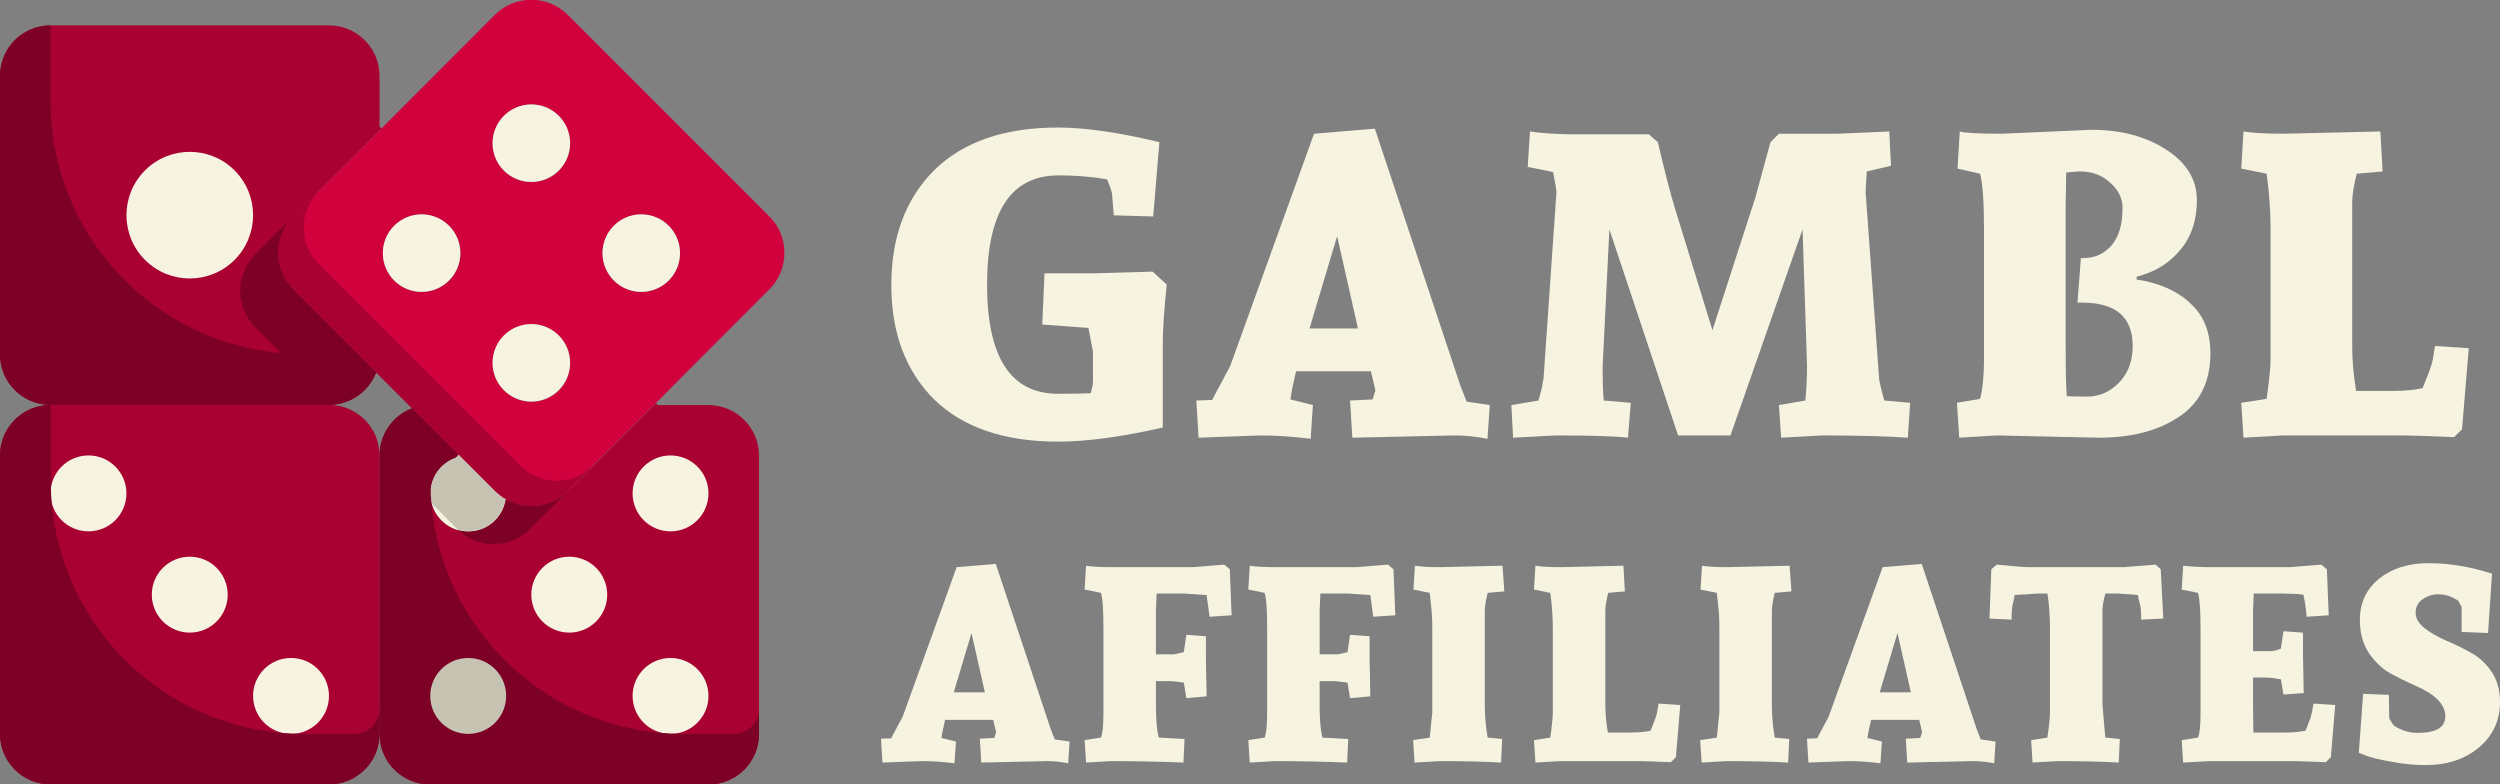
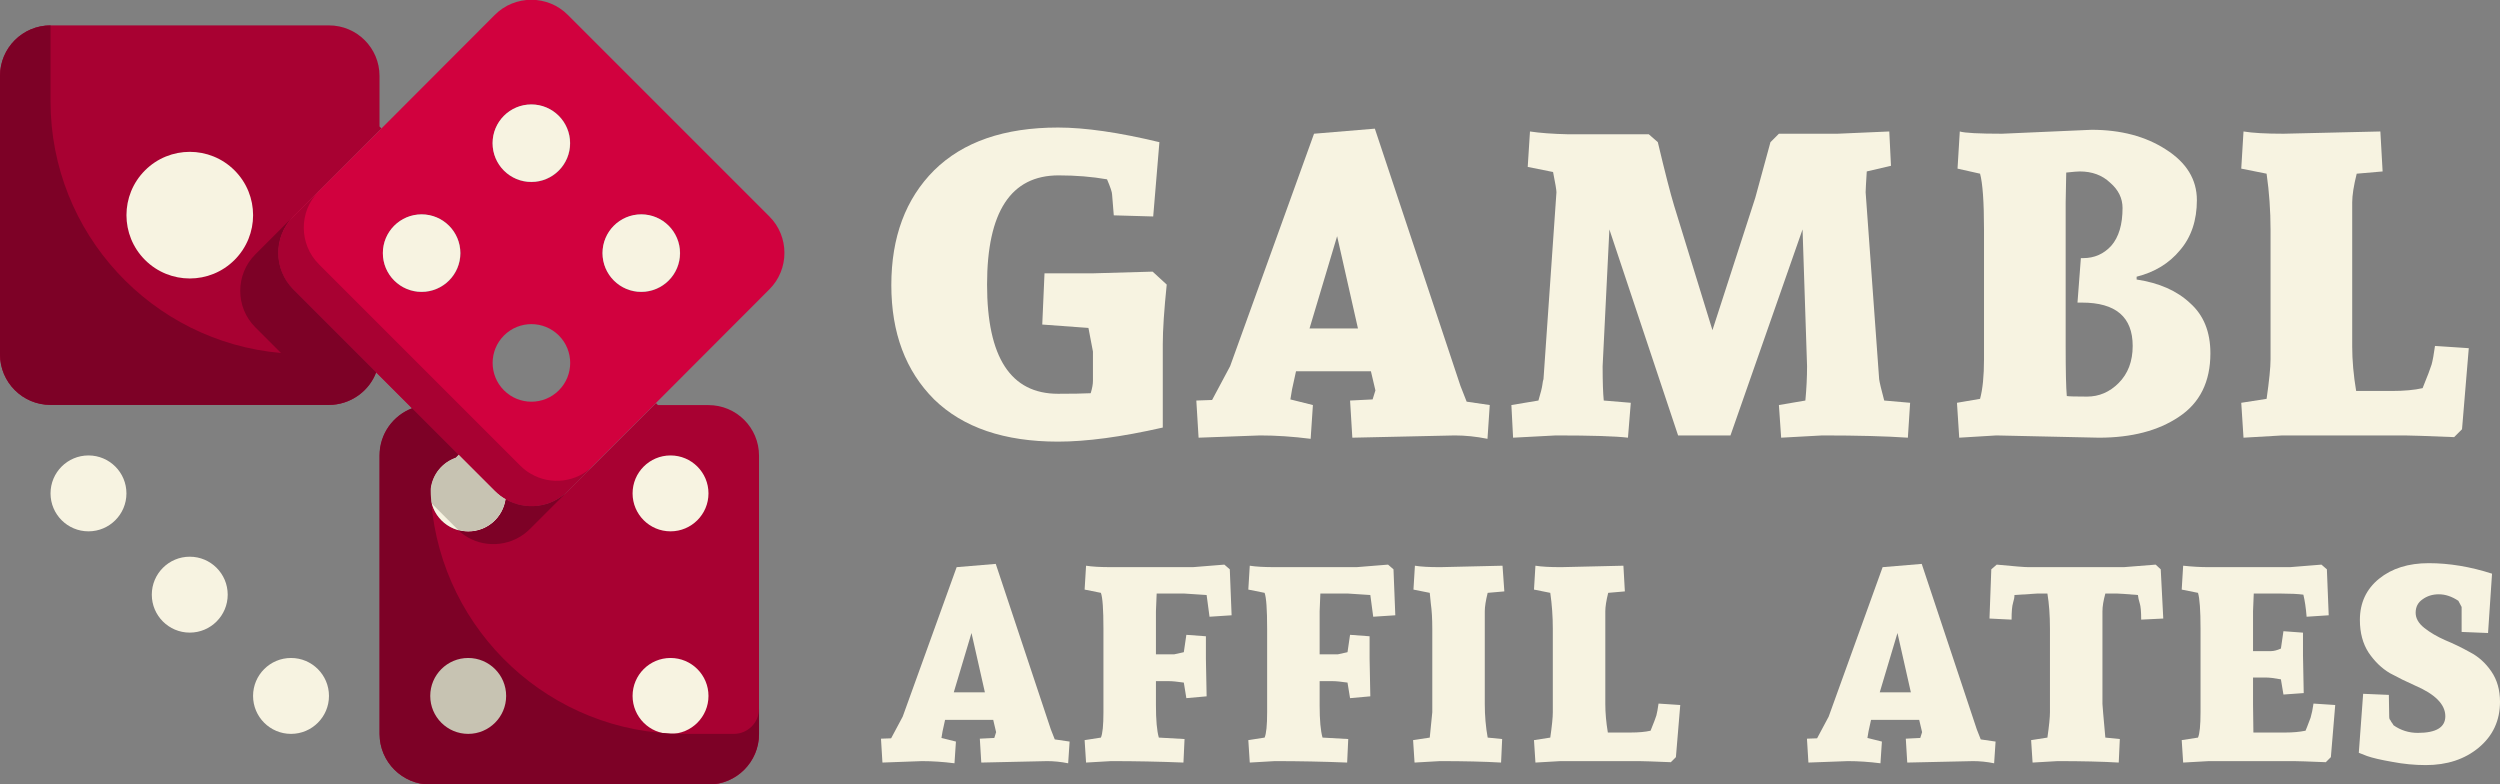
<svg xmlns="http://www.w3.org/2000/svg" width="494" height="155" viewBox="0 0 494 155" fill="none">
  <rect x="0" y="0" width="494" height="155" fill="#808080" stroke="none" />
  <g clip-path="url(#clip0)">
    <path d="M112.215 97.027L129.623 79.659L130.011 80.047H139.997C145.514 80.047 149.983 84.516 149.983 90.033V145.053C149.983 150.57 145.514 155.039 139.997 155.039H85.016C79.499 155.039 75.03 150.57 75.03 145.053V89.994C75.03 85.759 77.711 82.068 81.48 80.669L90.65 89.839L90.067 90.422C87.153 91.432 85.055 94.23 85.055 97.493C85.055 101.651 88.397 104.993 92.554 104.993C96.323 104.993 99.432 102.234 99.937 98.62C103.822 100.913 108.912 100.369 112.215 97.027Z" fill="#A80132" />
-     <path d="M74.992 89.994V145.014C74.992 150.531 70.523 155 65.006 155H9.986C4.468 155 0 150.531 0 145.014V89.994C0 84.477 4.468 80.008 9.986 80.008H65.006C70.523 80.008 74.992 84.477 74.992 89.994Z" fill="#A80132" />
    <path d="M58.012 42.785C54.009 46.748 54.009 53.276 58.012 57.239L74.331 73.558C72.932 77.328 69.241 80.009 65.006 80.009H9.986C4.468 80.009 0 75.54 0 70.023V15.003C0 9.485 4.468 5.017 9.986 5.017H65.006C70.523 5.017 74.992 9.485 74.992 15.003V24.989L75.38 25.378L58.012 42.785Z" fill="#A80132" />
    <path d="M99.898 98.62C99.121 98.193 98.421 97.649 97.76 96.988L90.572 89.8L81.402 80.63L74.292 73.52L57.972 57.2C53.97 53.237 53.97 46.709 57.972 42.746L75.38 25.377L97.76 2.958C101.724 -1.044 108.252 -1.044 112.215 2.958L152.003 42.746C156.005 46.709 156.005 53.237 152.003 57.2L129.622 79.62L112.215 96.988C108.912 100.369 103.822 100.913 99.898 98.62ZM132.148 55.452C135.14 52.46 135.14 47.603 132.148 44.611C129.156 41.619 124.299 41.619 121.307 44.611C118.315 47.603 118.315 52.46 121.307 55.452C124.299 58.444 129.117 58.444 132.148 55.452ZM110.427 33.731C113.419 30.739 113.419 25.883 110.427 22.891C107.436 19.899 102.579 19.899 99.587 22.891C96.595 25.883 96.595 30.739 99.587 33.731C102.579 36.723 107.436 36.723 110.427 33.731ZM110.427 77.133C113.419 74.141 113.419 69.284 110.427 66.292C107.436 63.301 102.579 63.301 99.587 66.292C96.595 69.284 96.595 74.141 99.587 77.133C102.579 80.125 107.436 80.125 110.427 77.133ZM88.746 55.452C91.738 52.46 91.738 47.603 88.746 44.611C85.754 41.619 80.897 41.619 77.905 44.611C74.913 47.603 74.913 52.46 77.905 55.452C80.897 58.444 85.715 58.444 88.746 55.452Z" fill="#D1013E" />
    <path d="M46.347 51.363C51.233 46.477 51.233 38.555 46.347 33.669C41.461 28.783 33.54 28.783 28.654 33.669C23.767 38.555 23.767 46.477 28.654 51.363C33.54 56.249 41.461 56.249 46.347 51.363Z" fill="#F7F3E1" />
    <path d="M17.485 104.993C21.626 104.993 24.984 101.635 24.984 97.494C24.984 93.352 21.626 89.995 17.485 89.995C13.343 89.995 9.985 93.352 9.985 97.494C9.985 101.635 13.343 104.993 17.485 104.993Z" fill="#F7F3E1" />
    <path d="M37.495 125.004C41.637 125.004 44.994 121.646 44.994 117.505C44.994 113.363 41.637 110.005 37.495 110.005C33.354 110.005 29.996 113.363 29.996 117.505C29.996 121.646 33.354 125.004 37.495 125.004Z" fill="#F7F3E1" />
    <path d="M57.506 145.014C61.648 145.014 65.005 141.657 65.005 137.515C65.005 133.374 61.648 130.016 57.506 130.016C53.364 130.016 50.007 133.374 50.007 137.515C50.007 141.657 53.364 145.014 57.506 145.014Z" fill="#F7F3E1" />
    <path d="M132.497 145.014C136.639 145.014 139.996 141.657 139.996 137.515C139.996 133.374 136.639 130.016 132.497 130.016C128.356 130.016 124.998 133.374 124.998 137.515C124.998 141.657 128.356 145.014 132.497 145.014Z" fill="#F7F3E1" />
-     <path d="M112.486 125.004C116.628 125.004 119.986 121.646 119.986 117.505C119.986 113.363 116.628 110.005 112.486 110.005C108.345 110.005 104.987 113.363 104.987 117.505C104.987 121.646 108.345 125.004 112.486 125.004Z" fill="#F7F3E1" />
    <path d="M97.799 97.027C98.46 97.688 99.159 98.232 99.936 98.659C99.392 102.273 96.323 105.032 92.554 105.032C88.396 105.032 85.055 101.69 85.055 97.532C85.055 94.269 87.114 91.471 90.067 90.461L90.65 89.878L97.799 97.027Z" fill="#F7F3E1" />
    <path d="M132.497 104.993C136.639 104.993 139.996 101.635 139.996 97.494C139.996 93.352 136.639 89.995 132.497 89.995C128.356 89.995 124.998 93.352 124.998 97.494C124.998 101.635 128.356 104.993 132.497 104.993Z" fill="#F7F3E1" />
    <path d="M104.988 35.946C109.215 35.946 112.642 32.519 112.642 28.292C112.642 24.064 109.215 20.637 104.988 20.637C100.76 20.637 97.333 24.064 97.333 28.292C97.333 32.519 100.76 35.946 104.988 35.946Z" fill="#F7F3E1" />
    <path d="M83.306 57.667C87.534 57.667 90.96 54.239 90.96 50.012C90.96 45.785 87.534 42.357 83.306 42.357C79.078 42.357 75.651 45.785 75.651 50.012C75.651 54.239 79.078 57.667 83.306 57.667Z" fill="#F7F3E1" />
-     <path d="M104.988 79.348C109.215 79.348 112.642 75.921 112.642 71.694C112.642 67.466 109.215 64.039 104.988 64.039C100.76 64.039 97.333 67.466 97.333 71.694C97.333 75.921 100.76 79.348 104.988 79.348Z" fill="#F7F3E1" />
    <path d="M126.708 57.667C130.936 57.667 134.363 54.239 134.363 50.012C134.363 45.785 130.936 42.357 126.708 42.357C122.481 42.357 119.054 45.785 119.054 50.012C119.054 54.239 122.481 57.667 126.708 57.667Z" fill="#F7F3E1" />
    <path d="M117.227 92.015L112.215 97.027C108.873 100.369 103.783 100.913 99.898 98.659C99.121 98.232 98.421 97.688 97.76 97.027L90.572 89.839L81.402 80.669L74.292 73.558L57.972 57.239C53.97 53.276 53.97 46.748 57.972 42.785L62.946 37.85C59.021 41.813 59.06 48.263 63.023 52.227L79.343 68.546L86.454 75.657L95.624 84.827L102.812 92.015C103.472 92.675 104.172 93.219 104.949 93.647C108.796 95.9 113.924 95.356 117.227 92.015Z" fill="#A80132" />
-     <path d="M70.018 145.014H60.032C32.406 145.014 10.025 122.633 10.025 95.007V80.009C4.468 80.009 0 84.477 0 89.995V145.014C0 150.532 4.468 155 9.986 155H65.006C70.523 155 74.992 150.532 74.992 145.014V140.002C74.992 142.761 72.777 145.014 70.018 145.014Z" fill="#7D0126" />
    <path d="M112.216 97.027L104.717 104.526C101.375 107.868 96.285 108.412 92.399 106.158C91.739 105.77 91.117 105.304 90.534 104.76C91.156 104.915 91.816 105.032 92.516 105.032C96.285 105.032 99.393 102.273 99.898 98.659C103.823 100.913 108.913 100.369 112.216 97.027Z" fill="#7D0126" />
    <path d="M99.898 98.621C99.354 102.234 96.285 104.993 92.516 104.993C91.855 104.993 91.156 104.877 90.534 104.721C90.418 104.643 90.34 104.566 90.301 104.488L85.327 99.514C85.133 98.854 85.017 98.193 85.017 97.494C85.017 94.23 87.076 91.432 90.029 90.422L90.612 89.839L97.8 97.028C98.422 97.649 99.121 98.193 99.898 98.621Z" fill="#C7C3B2" />
    <path d="M145.009 145.014H135.023C108.796 145.014 87.308 124.809 85.21 99.125C85.249 99.242 85.249 99.397 85.288 99.514L85.21 99.048C85.132 98.193 85.094 97.377 85.094 96.522C85.443 93.686 87.386 91.354 90.028 90.422L90.611 89.839L81.441 80.669C77.672 82.107 74.991 85.72 74.991 89.994V145.014C74.991 150.531 79.46 155 84.977 155H139.997C145.514 155 149.983 150.531 149.983 145.014V140.002C150.022 142.76 147.768 145.014 145.009 145.014Z" fill="#7D0126" />
    <path d="M74.331 73.558L70.717 69.945L57.973 57.2C54.009 53.237 53.971 46.826 57.856 42.862L50.474 50.245C46.471 54.208 46.471 60.736 50.474 64.699L55.525 69.751C30.035 67.536 9.986 46.126 9.986 20.015V5.017C4.468 5.017 0 9.485 0 15.003V70.023C0 75.54 4.468 80.009 9.986 80.009H65.006C65.239 80.009 65.472 79.97 65.744 79.97L65.783 80.009L65.822 79.97C69.707 79.62 73.01 77.094 74.331 73.558Z" fill="#7D0126" />
    <path d="M92.516 145.014C96.657 145.014 100.015 141.656 100.015 137.515C100.015 133.373 96.657 130.016 92.516 130.016C88.374 130.016 85.017 133.373 85.017 137.515C85.017 141.656 88.374 145.014 92.516 145.014Z" fill="#C7C3B2" />
  </g>
  <path d="M209.066 25.201C214.408 25.201 221.085 26.165 229.097 28.093L227.873 42.775L220.083 42.552L219.749 38.437C219.749 37.992 219.416 36.991 218.748 35.434C215.78 34.915 212.59 34.655 209.177 34.655C199.755 34.655 195.044 41.848 195.044 56.233C195.044 70.619 199.718 77.811 209.066 77.811C211.885 77.811 214.037 77.774 215.521 77.7C215.817 76.736 215.966 75.921 215.966 75.253V69.469L215.075 64.798L205.95 64.13L206.395 54.009H215.966L227.762 53.675L230.544 56.233C230.025 61.276 229.765 65.206 229.765 68.023V84.485C221.604 86.339 214.705 87.266 209.066 87.266C198.457 87.266 190.296 84.485 184.583 78.924C178.945 73.288 176.126 65.762 176.126 56.344C176.126 46.853 178.945 39.29 184.583 33.654C190.296 28.018 198.457 25.201 209.066 25.201Z" fill="#F7F3E1" />
  <path d="M294.374 80.036L293.928 86.71C291.703 86.265 289.551 86.042 287.474 86.042L267.22 86.487L266.775 79.146L271.226 78.924L271.783 77.144L270.892 73.362H256.092L255.313 76.922L254.979 78.924L259.43 80.036L258.985 86.71C255.498 86.265 252.16 86.042 248.969 86.042L236.839 86.487L236.394 79.146L239.51 79.035L243.071 72.361L259.653 26.424L271.671 25.423L288.587 76.254L289.811 79.369L294.374 80.036ZM264.215 46.668L258.762 64.909H268.333L264.215 46.668Z" fill="#F7F3E1" />
  <path d="M351.511 26.424H363.085L373.323 25.979L373.657 32.764L368.872 33.877C368.723 36.249 368.649 37.621 368.649 37.992L371.32 74.919C371.394 75.513 371.728 76.922 372.321 79.146L377.44 79.591L376.995 86.487C372.692 86.191 367.054 86.042 360.08 86.042L351.956 86.487L351.511 80.036L356.742 79.146C356.964 76.773 357.075 74.512 357.075 72.361L356.185 45.333L341.941 86.042H331.591L318.015 45.333L316.679 72.361C316.679 75.401 316.753 77.663 316.902 79.146L322.243 79.591L321.687 86.487C319.239 86.191 314.491 86.042 307.442 86.042L298.985 86.487L298.651 80.036L303.993 79.146C304.438 77.663 304.697 76.625 304.772 76.032C304.846 75.439 304.92 75.068 304.994 74.919L307.554 37.992C307.554 37.547 307.331 36.212 306.886 33.988L301.878 32.987L302.323 25.979C304.252 26.276 306.775 26.461 309.891 26.535H325.804L327.585 28.093C328.995 34.025 330.07 38.214 330.812 40.661L338.38 65.243L346.837 39.104L349.842 28.093L351.511 26.424Z" fill="#F7F3E1" />
  <path d="M395.6 26.424L413.294 25.646C419.081 25.646 423.977 26.943 427.984 29.539C432.064 32.134 434.104 35.471 434.104 39.549C434.104 43.553 432.991 46.853 430.766 49.448C428.614 52.044 425.758 53.786 422.197 54.676V55.232C426.648 55.9 430.172 57.457 432.769 59.904C435.44 62.277 436.775 65.576 436.775 69.803C436.775 75.439 434.698 79.628 430.543 82.372C426.463 85.115 421.195 86.487 414.741 86.487C414.741 86.487 407.99 86.339 394.487 86.042L387.142 86.487L386.697 79.591L391.26 78.812C391.779 76.885 392.039 74.289 392.039 71.027V45.333C392.039 39.92 391.779 36.249 391.26 34.321L386.808 33.32L387.254 25.979C388.218 26.276 391 26.424 395.6 26.424ZM408.286 34.099L408.175 39.994V68.468C408.175 73.362 408.249 76.625 408.398 78.256C408.769 78.331 410.104 78.368 412.404 78.368C414.778 78.368 416.855 77.478 418.636 75.698C420.49 73.844 421.418 71.397 421.418 68.357C421.418 62.647 418.079 59.793 411.402 59.793H410.512L411.18 51.006H411.625C413.851 51.006 415.705 50.19 417.189 48.559C418.673 46.853 419.415 44.369 419.415 41.106C419.415 39.178 418.599 37.51 416.966 36.101C415.408 34.618 413.405 33.877 410.957 33.877C410.512 33.877 409.622 33.951 408.286 34.099Z" fill="#F7F3E1" />
  <path d="M464.795 39.994V68.468C464.795 71.212 465.055 74.141 465.574 77.255H472.585C475.034 77.255 477.074 77.07 478.706 76.699C479.67 74.326 480.264 72.769 480.486 72.028C480.709 71.212 480.932 69.988 481.154 68.357L487.831 68.802L486.496 84.819L484.938 86.376C479.522 86.154 476.258 86.042 475.145 86.042H450.996L443.317 86.487L442.872 79.591L447.88 78.812C448.399 75.179 448.659 72.584 448.659 71.027V45.333C448.659 41.625 448.399 37.955 447.88 34.321L442.872 33.32L443.317 25.979C445.098 26.276 447.732 26.424 451.219 26.424L470.36 25.979L470.805 33.877L465.686 34.321C465.092 36.694 464.795 38.585 464.795 39.994Z" fill="#F7F3E1" />
  <path d="M211.355 146.534L211.069 150.825C209.638 150.539 208.255 150.396 206.92 150.396L193.9 150.682L193.613 145.962L196.475 145.819L196.833 144.675L196.26 142.244H186.746L186.245 144.532L186.03 145.819L188.892 146.534L188.606 150.825C186.364 150.539 184.218 150.396 182.167 150.396L174.369 150.682L174.083 145.962L176.086 145.891L178.375 141.601L189.035 112.07L196.761 111.426L207.635 144.103L208.422 146.105L211.355 146.534ZM191.968 125.083L188.463 136.81H194.615L191.968 125.083Z" fill="#F7F3E1" />
  <path d="M239.001 121.866L238.429 117.575C235.567 117.385 234.113 117.289 234.065 117.289H228.556L228.413 120.793V129.302H231.99L233.922 128.873L234.423 125.441L238.286 125.727V130.16L238.429 137.596L234.423 137.954L233.922 134.879C232.634 134.689 231.633 134.593 230.917 134.593H228.413V139.384C228.413 142.292 228.604 144.413 228.986 145.748L234.065 146.034L233.85 150.682C229.129 150.491 224.359 150.396 219.542 150.396L214.606 150.682L214.32 146.248L217.539 145.748C217.873 144.985 218.04 143.317 218.04 140.743V124.225C218.04 120.412 217.873 118.052 217.539 117.146L214.32 116.503L214.606 111.784C215.751 111.974 217.444 112.07 219.685 112.07H235.71L241.934 111.569L243.007 112.499L243.365 121.58L239.001 121.866Z" fill="#F7F3E1" />
  <path d="M271.348 121.866L270.776 117.575C267.914 117.385 266.459 117.289 266.412 117.289H260.903L260.76 120.793V129.302H264.337L266.269 128.873L266.769 125.441L270.632 125.727V130.16L270.776 137.596L266.769 137.954L266.269 134.879C264.981 134.689 263.979 134.593 263.264 134.593H260.76V139.384C260.76 142.292 260.951 144.413 261.332 145.748L266.412 146.034L266.197 150.682C261.475 150.491 256.706 150.396 251.889 150.396L246.953 150.682L246.667 146.248L249.886 145.748C250.22 144.985 250.387 143.317 250.387 140.743V124.225C250.387 120.412 250.22 118.052 249.886 117.146L246.667 116.503L246.953 111.784C248.097 111.974 249.79 112.07 252.032 112.07H268.057L274.281 111.569L275.354 112.499L275.712 121.58L271.348 121.866Z" fill="#F7F3E1" />
  <path d="M282.519 145.748L283.02 140.743V124.225C283.02 122.271 282.924 120.626 282.733 119.292C282.59 117.957 282.519 117.242 282.519 117.146L279.299 116.503L279.586 111.784C280.683 111.974 282.352 112.07 284.593 112.07L296.898 111.784L297.256 116.86L293.965 117.146C293.584 118.672 293.393 119.887 293.393 120.793V139.098C293.393 141.434 293.584 143.65 293.965 145.748L296.827 146.034L296.612 150.682C293.321 150.491 289.291 150.396 284.522 150.396L279.514 150.682L279.228 146.248L282.519 145.748Z" fill="#F7F3E1" />
  <path d="M317.21 120.793V139.098C317.21 140.862 317.376 142.745 317.71 144.747H322.217C323.791 144.747 325.103 144.628 326.152 144.389C326.772 142.864 327.154 141.863 327.297 141.386C327.44 140.862 327.583 140.075 327.726 139.027L332.018 139.313L331.16 149.609L330.158 150.61C326.677 150.467 324.578 150.396 323.863 150.396H308.339L303.402 150.682L303.116 146.248L306.335 145.748C306.669 143.412 306.836 141.744 306.836 140.743V124.225C306.836 121.842 306.669 119.482 306.335 117.146L303.116 116.503L303.402 111.784C304.547 111.974 306.24 112.07 308.482 112.07L320.787 111.784L321.073 116.86L317.782 117.146C317.4 118.672 317.21 119.887 317.21 120.793Z" fill="#F7F3E1" />
-   <path d="M339.248 145.748L339.749 140.743V124.225C339.749 122.271 339.653 120.626 339.462 119.292C339.319 117.957 339.248 117.242 339.248 117.146L336.028 116.503L336.315 111.784C337.412 111.974 339.081 112.07 341.322 112.07L353.627 111.784L353.985 116.86L350.694 117.146C350.313 118.672 350.122 119.887 350.122 120.793V139.098C350.122 141.434 350.313 143.65 350.694 145.748L353.556 146.034L353.341 150.682C350.05 150.491 346.02 150.396 341.251 150.396L336.243 150.682L335.957 146.248L339.248 145.748Z" fill="#F7F3E1" />
  <path d="M394.327 146.534L394.041 150.825C392.611 150.539 391.227 150.396 389.892 150.396L376.872 150.682L376.586 145.962L379.447 145.819L379.805 144.675L379.233 142.244H369.718L369.217 144.532L369.002 145.819L371.864 146.534L371.578 150.825C369.336 150.539 367.19 150.396 365.139 150.396L357.341 150.682L357.055 145.962L359.058 145.891L361.347 141.601L372.007 112.07L379.733 111.426L390.607 144.103L391.394 146.105L394.327 146.534ZM374.94 125.083L371.435 136.81H377.587L374.94 125.083Z" fill="#F7F3E1" />
  <path d="M418.448 117.289H416.016C415.634 118.672 415.444 119.84 415.444 120.793V139.098C415.444 139.336 415.634 141.553 416.016 145.748L418.877 146.034L418.663 150.682C415.42 150.491 411.39 150.396 406.573 150.396L401.636 150.682L401.35 146.248L404.569 145.748C404.903 143.412 405.07 141.744 405.07 140.743V124.225C405.07 121.603 404.903 119.292 404.569 117.289H402.495C402.399 117.289 400.921 117.385 398.059 117.575C398.059 118.004 397.964 118.529 397.773 119.149C397.582 119.768 397.487 120.865 397.487 122.438L393.123 122.223L393.481 112.499L394.554 111.569C397.988 111.903 400.086 112.07 400.849 112.07H419.664L425.96 111.569L426.961 112.499L427.462 122.223L423.098 122.438C423.098 120.865 423.003 119.792 422.812 119.22C422.621 118.6 422.502 118.052 422.454 117.575C420.165 117.385 418.83 117.289 418.448 117.289Z" fill="#F7F3E1" />
  <path d="M445.199 139.098L445.271 144.747H451.638C453.069 144.747 454.38 144.628 455.572 144.389C455.668 144.199 456.002 143.341 456.574 141.815C456.812 141.005 457.003 140.075 457.146 139.027L461.439 139.313L460.58 149.609L459.579 150.61C456.097 150.467 453.999 150.396 453.283 150.396H436.471L431.392 150.682L431.106 146.248L434.325 145.748C434.659 144.985 434.826 143.317 434.826 140.743V124.225C434.826 120.602 434.659 118.243 434.325 117.146L431.106 116.503L431.392 111.784C433.157 111.974 434.85 112.07 436.471 112.07H452.496L458.72 111.569L459.793 112.499L460.151 121.58L455.787 121.866C455.644 120.102 455.429 118.648 455.143 117.504C454.046 117.361 452.615 117.289 450.851 117.289H445.342L445.199 120.793V128.658H448.776C449.301 128.658 449.945 128.492 450.708 128.158L451.209 124.726L455.072 125.012V129.517L455.215 136.953L451.209 137.239L450.708 134.236C449.42 133.997 448.418 133.878 447.703 133.878H445.199V139.098Z" fill="#F7F3E1" />
  <path d="M472.037 137.31C472.084 139.932 472.108 141.362 472.108 141.601C472.108 141.791 472.132 141.958 472.18 142.101C472.275 142.197 472.394 142.387 472.538 142.673C472.728 142.912 472.871 143.126 472.967 143.317C474.398 144.318 475.995 144.818 477.76 144.818C481.385 144.818 483.197 143.722 483.197 141.529C483.197 139.193 481.194 137.167 477.188 135.451C475.566 134.736 473.921 133.926 472.251 133.02C470.63 132.067 469.223 130.708 468.03 128.945C466.886 127.181 466.314 125.036 466.314 122.509C466.314 119.125 467.577 116.408 470.105 114.358C472.633 112.308 475.9 111.283 479.906 111.283C483.96 111.283 488.133 111.974 492.426 113.357L491.639 125.083L486.416 124.869V119.935L485.772 118.719C484.485 117.861 483.197 117.432 481.909 117.432C480.669 117.432 479.596 117.766 478.69 118.433C477.784 119.053 477.331 119.935 477.331 121.079C477.331 122.175 477.903 123.177 479.048 124.082C480.192 124.988 481.575 125.798 483.197 126.513C484.819 127.181 486.44 127.967 488.062 128.873C489.731 129.731 491.138 130.994 492.283 132.663C493.427 134.331 494 136.333 494 138.669C494 142.387 492.593 145.414 489.779 147.75C487.012 150.038 483.531 151.182 479.334 151.182C477.14 151.182 474.922 150.968 472.681 150.539C470.487 150.157 468.841 149.776 467.744 149.395L466.099 148.751L466.957 137.096L472.037 137.31Z" fill="#F7F3E1" />
  <defs>
    <clipPath id="clip0">
      <rect width="154.995" height="154.995" fill="white" transform="translate(0 0.004)" />
    </clipPath>
  </defs>
</svg>